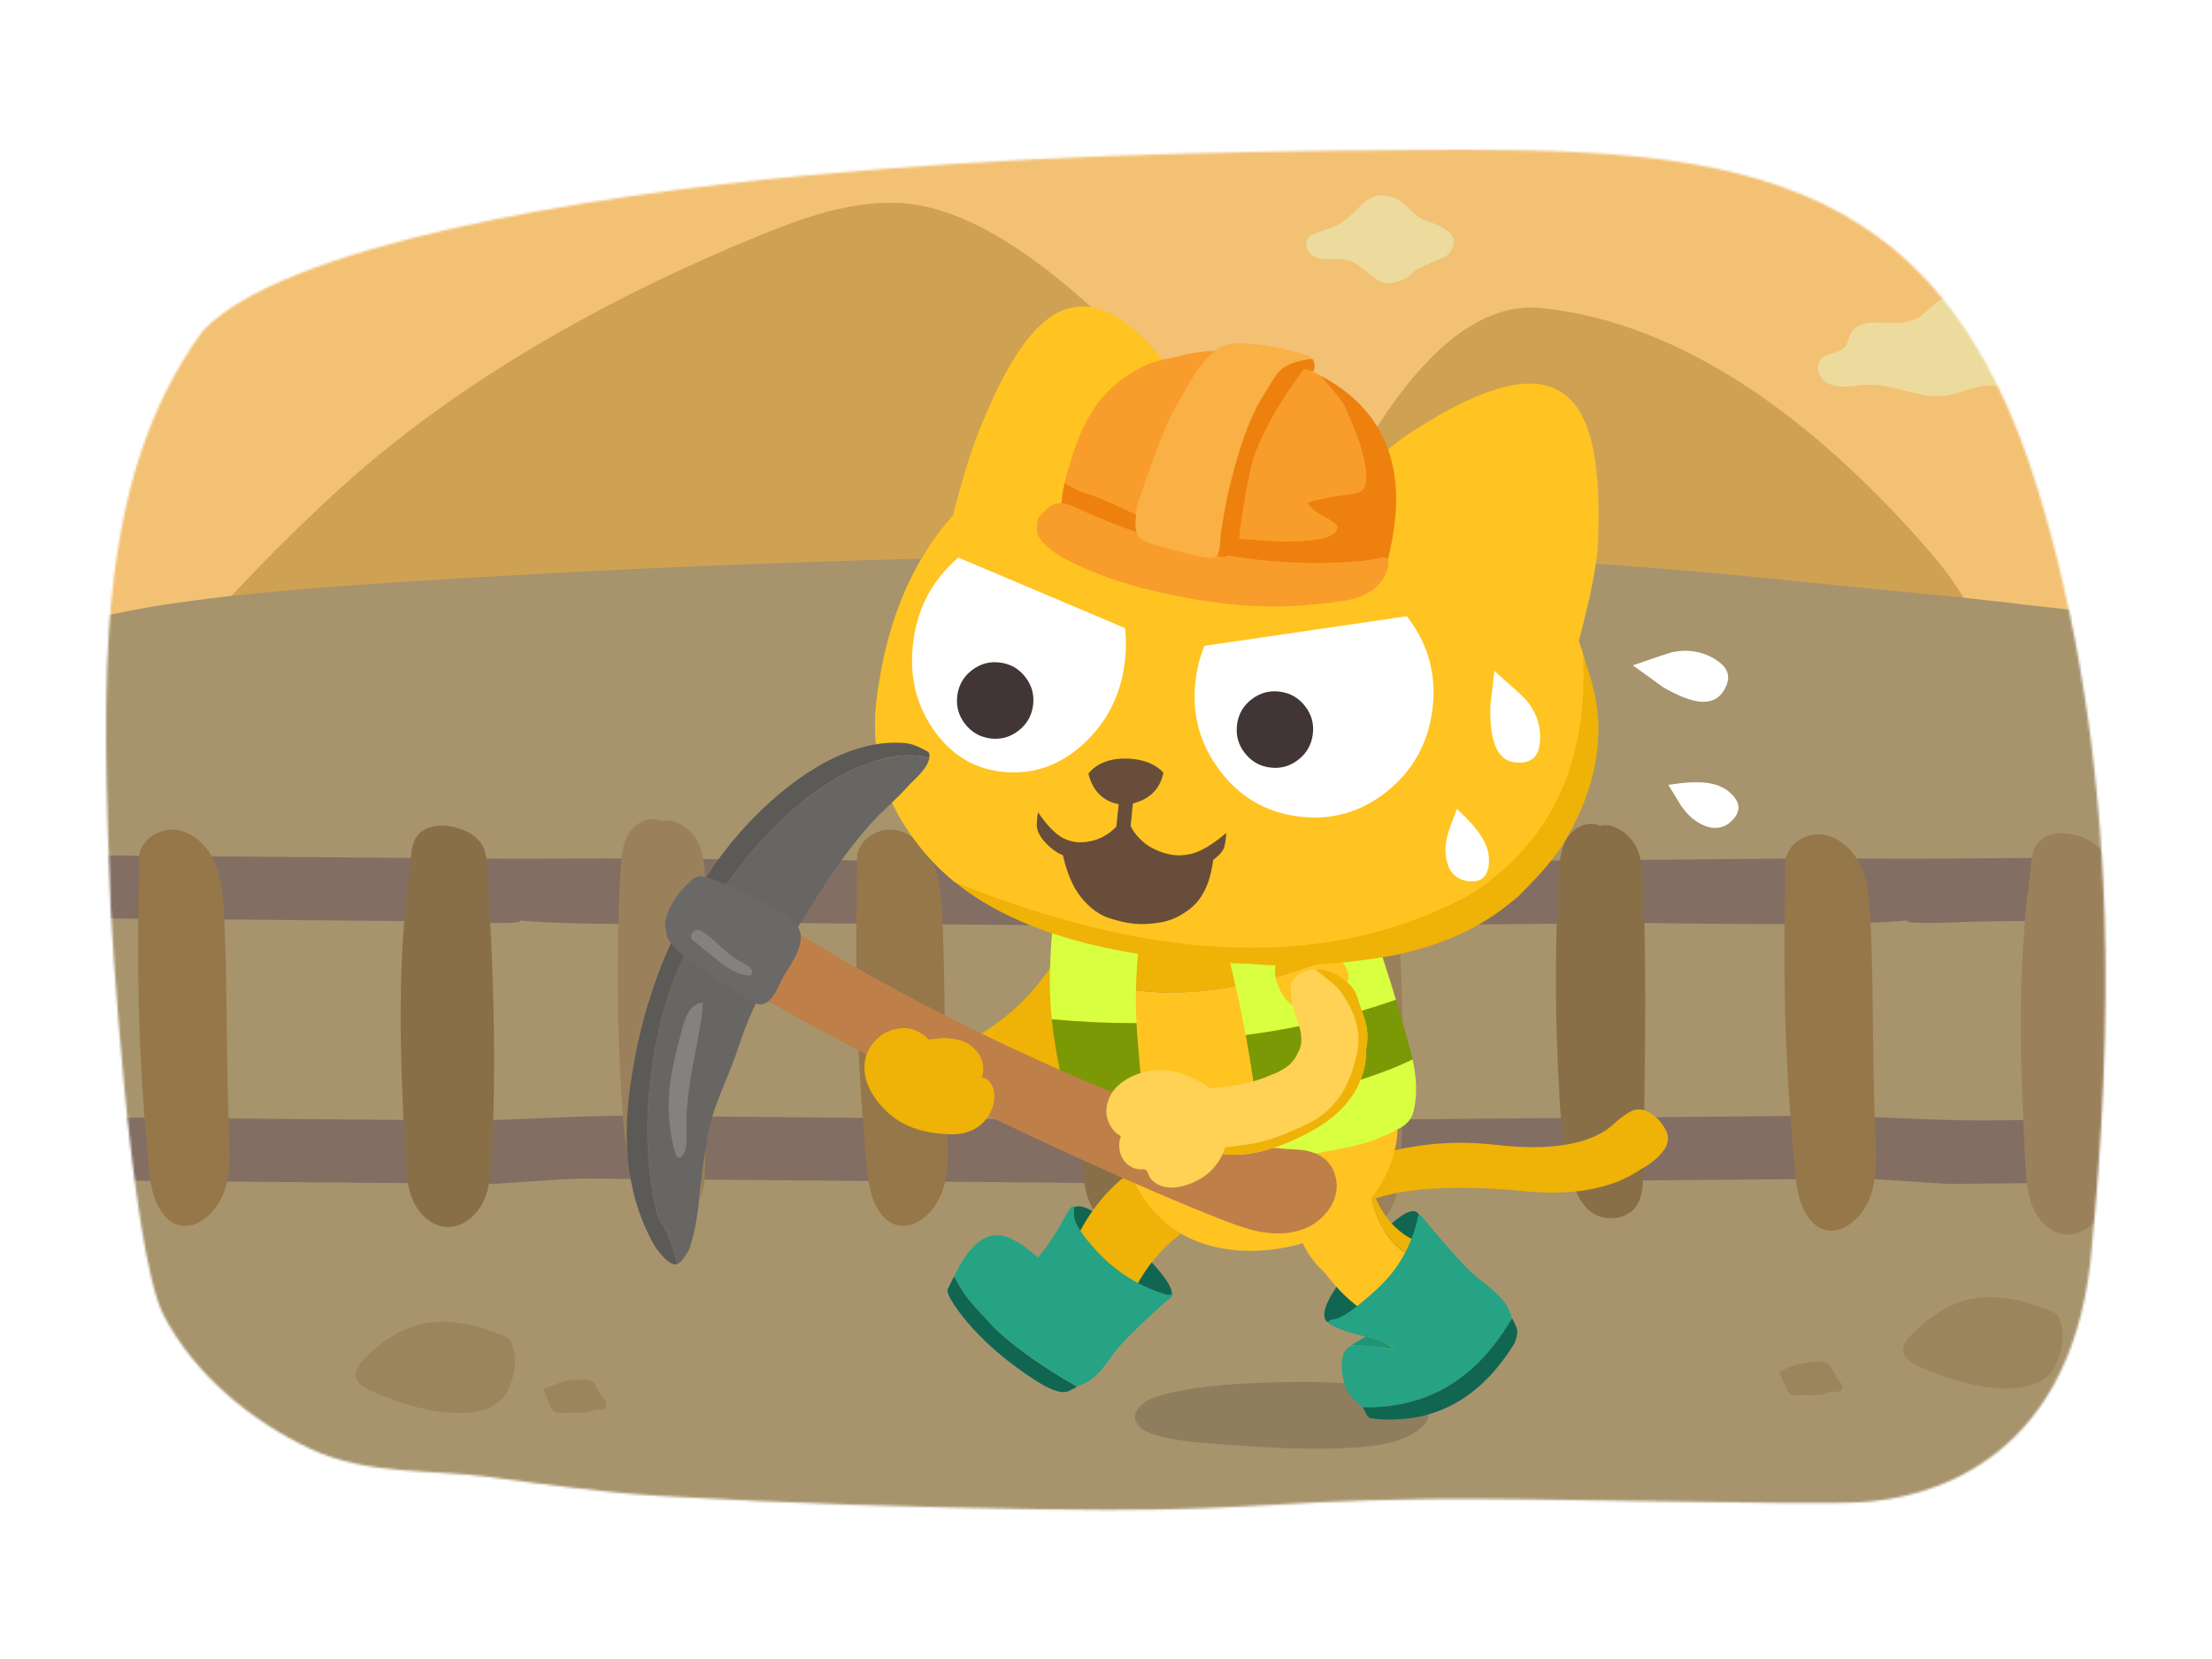
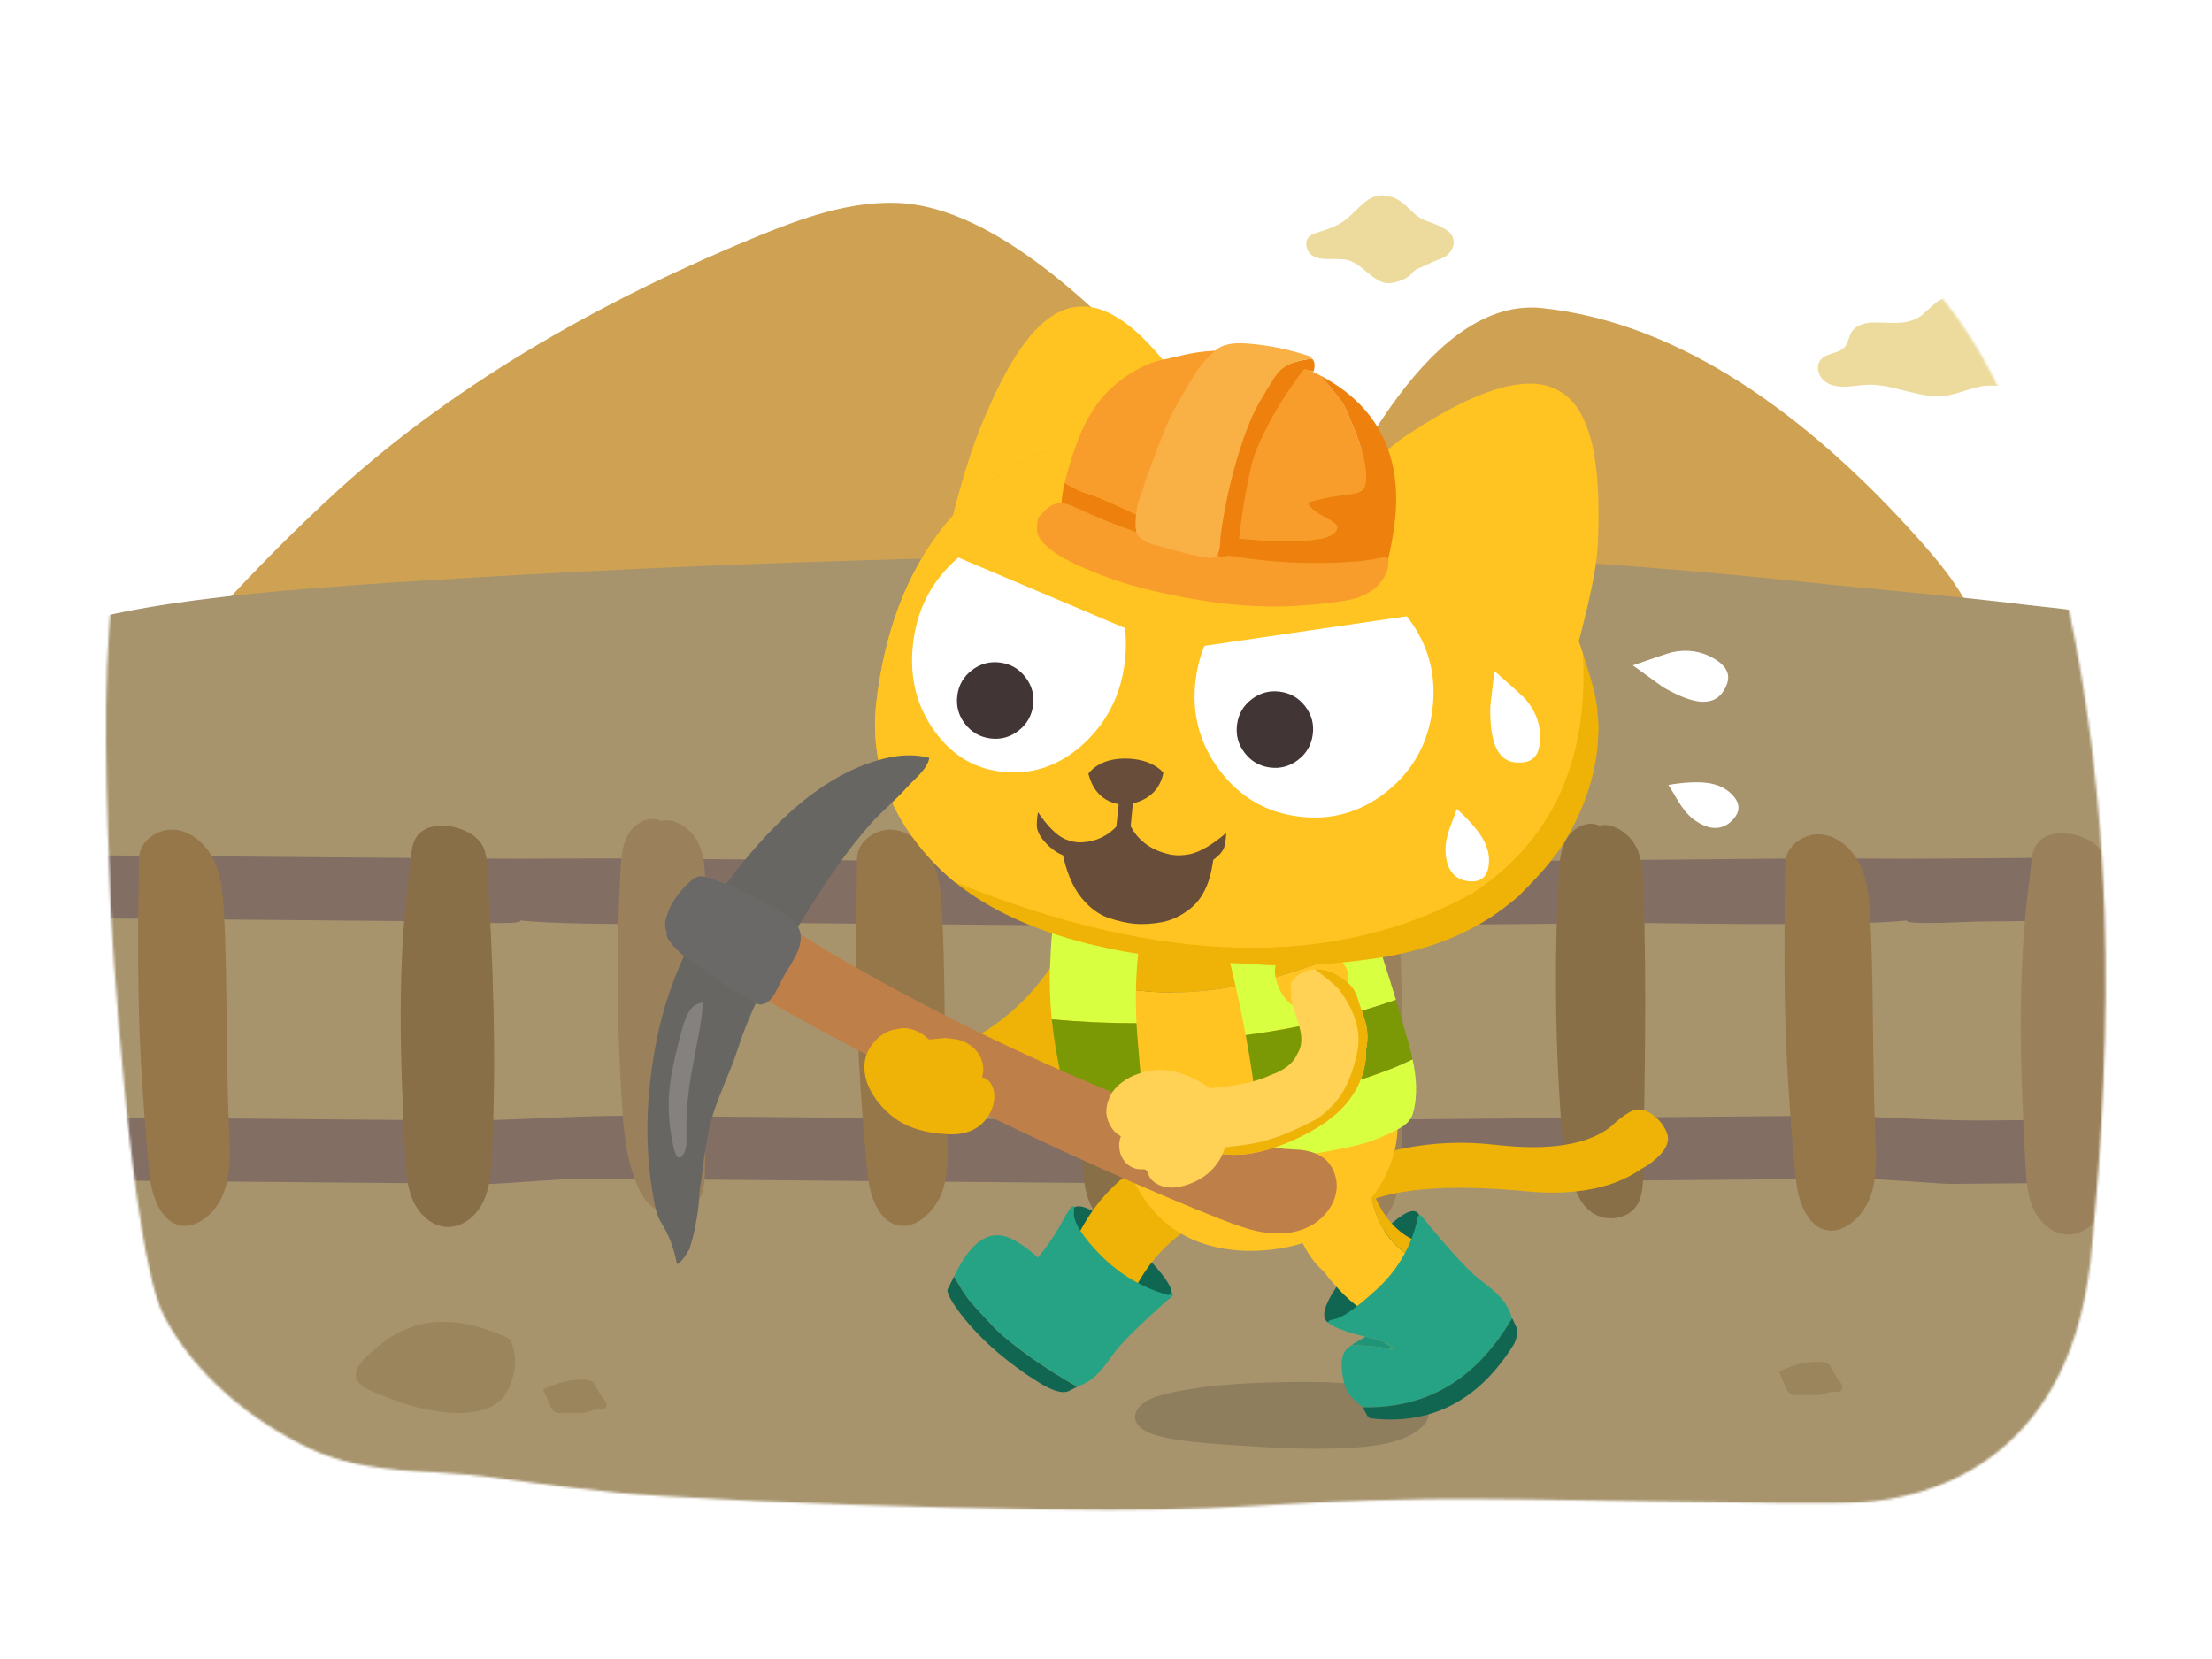
<svg xmlns="http://www.w3.org/2000/svg" fill="none" height="720" viewBox="0 0 960 720" width="960">
  <mask id="a" height="591" maskUnits="userSpaceOnUse" width="868" x="46" y="65">
    <path d="m610.645 65.118c-86.1.46-174.4 2.91-259.25 10.92-99.25 9.02-228.39 30.55-263.41 67.57-47.88 65.52-43.56 153.36-39.94 250.91 0 0 8.08 147.64 23.07 176.48 13.27 25.53 38.12 45.93 63.86 57.91 24.41 11.36 51.8 8.69 77.81 12.16 24.72 3.3 49.52 6.75 74.55 8.21 54.78 3.21 109.06 4.87 163.58 5.72 90.48 1.41 89.69-3.19 169.23-4.42 42.79-.65 162.76 2.92 188.3 1.32 25.55-1.59 88.68-14.98 98.77-104.16 5.5-54.52 7.55-104.93 6.13-151.26-2.2-66.5-11.72-127.48-28.56-182.94-43.9-145.18-138.24-149.57-274.14-148.42z" fill="#fff" />
  </mask>
  <path d="m0 0h960v720h-960z" fill="#fff" />
  <g mask="url(#a)">
-     <path d="m923 44h-896v379h896z" fill="#f2c174" />
    <path d="m855.56 265.58c-2.38-4.69-5.13-9.22-8.29-13.7h.04c-5.28-7.4-11.61-14.71-18.85-22.62-43.05-47.02-97.64-89.09-159.31-95.56-27.03-2.83-49.42 20.17-64.99 41.95-11.42 15.97-23.04 38.06-38.18 49.82-.79.61-1.66 1.21-2.63 1.23-1.34.03-2.47-1.04-3.46-2.04-16.47-16.62-31.23-34.84-47.22-52.01-31-33.28-79.02-83.21-123.64-84.61-20.25-.63-40.07 6.26-59.2 14.08-63.97 26.13-130.31 62.41-183.45 110.95-17.8 16.28-34.91 33.49-51.38 51.46 159.5-13.02 667.29-14.05 760.57 1.06z" fill="#cfa153" />
    <path d="m781.351 252.408c-78.274-8.269-151.537-12.408-219.749-12.408-33.616 0-74.274.496-121.952 1.496-75.934 1.623-145.886 4.217-209.848 7.774-115.8 6.432-166.129 10.95-210.837 25.165-10.392 1.983-19.333 4.635-23.734 8.376-6.181 5.237-.87 20.735-1.07 26.915-.3 9.114-.59 18.218-.89 27.323-.76 23.174-1.51 303.612-2.27 326.786l935.786.165c.551-21.269 1.091-299.794 1.631-321.063.55-21.376 13.122-49.584-5.891-69.726-7.692-8.142-25.925-8.589-42.848-10.678-32.546-4.023-65.571-6.676-98.327-10.135z" fill="#a7946d" />
    <path d="m38.145 398.537c52.21.47 104.46.91 156.66 1.38 4 .04 31.04 1.7 31.04-.28v-.16c25.55 2.77 107.94 1.03 116.19 1.11 52.21.47 104.46.91 156.66 1.38 3.19 0 20.93 1.07 28.03.51 7.1.55 24.84-.47 28.03-.51 52.21-.47 104.46-.91 156.66-1.38 8.25-.08 90.59 1.66 116.19-1.11v.16c0 1.94 26.99.32 31.04.28 52.21-.44 104.46-.91 156.665-1.38 4 0 25.54.36 49.58.44-2.86-9.38-6.05-18.71-9.68-28.01 0-.04 0-.12-.05-.16-46.77.4-93.545.83-140.315 1.23-18.88.16-37.76.32-56.69.47-4.53 0-9.06.08-13.59.12-23.31.2-46.63-.2-69.99 0-54.54.47-109.08.95-163.63 1.42-18.88.16-37.76.32-56.69.47-4.53.04-9.06.08-13.59.12-2.96 0-10.73-1.46-13.92-.2-3.24-1.27-10.97.24-13.92.2-4.53 0-9.06-.08-13.59-.12-18.88-.16-37.76-.32-56.69-.47-54.54-.47-109.08-.95-163.63-1.42-23.36-.2-46.68.2-69.99 0-4.53 0-9.06-.08-13.59-.12-18.88-.16-37.76-.32-56.69-.47-54.54-.47-109.08-.95-163.63-1.42-3.05 0-19.02-.95-33.8-1.07-3.34 8.11-6.44 16.34-9.3 24.65-.43 1.31-.86 2.61-1.29 3.92 31.8 1.78 100.03.4 107.46.44z" fill="#836e64" />
    <path d="m972.395 485.297c-36.59.32-73.17.63-109.76.95-25.9.24-51.34-2.22-77.24-1.98-37.97.32-75.99.67-113.97.99-36.59.32-73.17.63-109.76.95-7.82.08-15.59.12-23.4.2-2.31-.47-5.55-.44-8.46-.28-2.91-.12-6.15-.16-8.46.28-7.82-.08-15.59-.12-23.4-.2-36.59-.32-73.17-.63-109.76-.95-37.97-.32-75.99-.67-113.97-.99-25.9-.24-51.34 2.22-77.24 1.98-36.59-.32-73.17-.63-109.76-.95-37.97-.32-75.99-.67-113.97-.99-9.34-.08-18.69-.16-27.98-.24-2.36 0-7.26-.79-12.12-.95-1.06 9.3-1.9 18.6-2.45 27.93 3.7.2 7.4.32 11.19.36 34.13.32 68.22.59 102.36.91 40.84.36 81.73.71 122.57 1.07 15.36.12 30.67.28 46.02.4 5.09.04 32.56-2.41 41.35-2.29 10.13.12 20.21.16 30.34.28 20.21.16 40.42.36 60.64.51 40.84.36 81.73.71 122.57 1.07 15.36.12 30.67.28 46.02.4 11.7.12 21.97 1.86 33.44.32 14.62-1.94 29.97-.59 44.68-.71 40.84-.36 81.73-.71 122.57-1.07 20.21-.2 40.42-.36 60.64-.51 10.13-.08 20.21-.16 30.34-.28 8.83-.12 36.31 2.33 41.35 2.29 15.36-.12 30.67-.28 46.02-.4 40.84-.36 81.73-.71 122.565-1.07 18.04-.16 36.03-.32 54.07-.47-.23-9.14-.65-18.24-1.43-27.38-31.87.28-63.78.55-95.645.83h.05z" fill="#836e64" />
    <path d="m600.835 365.418c1.35 1.11 2.41 2.37 3.13 3.76 1.5 2.89 1.78 6.25 1.98 9.5 2.57 41.58 4.11 83.36 1.98 125.15-.36 6.77-.79 13.73-3.72 19.82s-9.02 11.2-15.79 10.92c-6.45-.28-11.91-5.34-14.6-11.24s-3.05-12.5-3.4-18.99c-2.29-41.82-3.8-84.08 1.94-125.3.55-4.11.32-8.43 2.02-12.23 4.04-9.14 19.15-7.52 26.51-1.42l-.04.04z" fill="#9b815b" />
    <path d="m713.125 510.228c-.08 6.05-.75 12.58-5.74 16.02s-12.19 3.28-17.01-.36c-3.92-2.93-6.09-7.64-7.75-12.23-4.39-11.99-4.99-24.1-5.78-36.84-1.98-32.32-2.1-64.81-.36-97.17.28-5.5.71-11.28 3.64-15.98 2.93-4.71 9.18-7.75 14.12-5.3 5.82-1.62 12.82 3.48 15.67 8.82s3.13 11.63 3.32 17.69c1.46 45.1.55 80.2-.08 125.26l-.04.08z" fill="#896f48" />
    <path d="m813.275 473.227c-.55-25.04-.32-50.09-1.58-75.13-.4-7.56-1.03-15.31-4.15-22.2-3.13-6.88-9.34-12.86-16.85-13.73-7.52-.87-15.79 4.87-15.91 12.42-.4 28.57-.75 59.23.83 87.72.83 15 1.94 29.95 3.32 44.91.59 6.61 1.35 13.41 4.63 19.15 8.55 14.96 23.5 5.78 28.17-7.08 2.97-8.15 2.61-17.05 2.22-25.72-.32-6.77-.51-13.53-.67-20.3v-.04z" fill="#96774a" />
    <path d="m909.465 366.649c1.35 1.11 2.41 2.37 3.13 3.76 1.5 2.89 1.78 6.25 1.98 9.5 2.57 41.58 4.11 83.36 1.98 125.15-.36 6.77-.79 13.73-3.72 19.82s-9.02 11.2-15.79 10.92c-6.45-.28-11.91-5.34-14.6-11.24-2.65-5.9-3.05-12.5-3.4-18.99-2.29-41.82-3.8-84.08 1.94-125.3.55-4.11.32-8.43 2.02-12.23 4.04-9.14 19.15-7.52 26.51-1.42l-.04.04z" fill="#9b815b" />
    <path d="m206.355 363.358c1.35 1.11 2.41 2.37 3.13 3.76 1.5 2.89 1.78 6.25 1.98 9.5 2.57 41.58 4.11 83.36 1.98 125.15-.36 6.77-.79 13.73-3.72 19.82s-9.02 11.199-15.79 10.919c-6.45-.28-11.91-5.34-14.6-11.239-2.69-5.9-3.05-12.5-3.4-18.99-2.29-41.82-3.8-84.08 1.94-125.301.55-4.11.32-8.429 2.02-12.229 4.04-9.14 19.15-7.52 26.51-1.42l-.04.04z" fill="#896f48" />
    <path d="m305.945 508.168c-.08 6.05-.75 12.58-5.74 16.02s-12.19 3.28-17.01-.36c-3.92-2.93-6.09-7.64-7.75-12.23-4.39-11.99-4.99-24.1-5.78-36.84-1.98-32.32-2.1-64.81-.36-97.17.28-5.5.71-11.28 3.64-15.98 2.93-4.71 9.18-7.75 14.12-5.3 5.82-1.62 12.82 3.48 15.67 8.82s3.13 11.63 3.32 17.69c1.46 45.1.55 80.2-.08 125.26l-.04.08z" fill="#9b815b" />
    <path d="m410.435 471.179c-.55-25.04-.32-50.09-1.58-75.13-.4-7.56-1.03-15.31-4.15-22.2-3.17-6.88-9.34-12.86-16.85-13.73-7.52-.87-15.79 4.87-15.91 12.42-.4 28.57-.75 59.23.83 87.72.83 15 1.94 29.95 3.32 44.91.59 6.61 1.35 13.41 4.63 19.15 8.55 14.96 23.5 5.78 28.17-7.08 2.97-8.15 2.61-17.05 2.22-25.72-.32-6.77-.51-13.53-.67-20.3v-.04z" fill="#96774a" />
    <path d="m98.785 471.179c-.55-25.04-.32-50.09-1.58-75.13-.4-7.56-1.03-15.31-4.15-22.2-3.17-6.88-9.34-12.86-16.85-13.73-7.52-.87-15.79 4.87-15.91 12.42-.4 28.57-.75 59.23.83 87.72.83 15 1.94 29.95 3.32 44.91.59 6.61 1.35 13.41 4.63 19.15 8.55 14.96 23.5 5.78 28.17-7.08 2.97-8.15 2.61-17.05 2.22-25.72-.32-6.77-.51-13.53-.67-20.3v-.04z" fill="#96774a" />
    <path d="m500.185 364.578c1.35 1.11 2.41 2.37 3.13 3.76 1.5 2.89 1.78 6.25 1.98 9.5 2.57 41.58 4.11 83.36 1.98 125.15-.36 6.77-.79 13.73-3.72 19.82s-9.02 11.2-15.79 10.92c-6.45-.28-11.91-5.34-14.6-11.24s-3.05-12.5-3.4-18.99c-2.29-41.82-3.8-84.08 1.94-125.3.55-4.11.32-8.43 2.02-12.23 4.04-9.14 19.15-7.52 26.51-1.42l-.04.04z" fill="#896f48" />
    <path d="m607.075 86.879c-1.73-1.1-3.35-1.65-4.86-1.64-1.3-.53-2.74-.64-4.31-.3-1.8.37-3.58 1.24-5.35 2.6-1.01.77-2.53 2.17-4.56 4.19-1.92 1.91-3.45 3.27-4.6 4.09-1.58 1.14-3.54 2.18-5.89 3.1-1.37.53-3.45 1.25-6.23 2.159-.96.32-1.71.65-2.24.98-.78.49-1.36 1.1-1.71 1.83-.42.89-.53 1.91-.32 3.06.19 1.08.62 2.01 1.27 2.79 1.06 1.28 2.65 2.1 4.78 2.47.92.16 2 .24 3.23.24 1.45-.02 2.54-.03 3.26-.03 2.69-.04 4.82.22 6.38.78 1.32.48 2.79 1.32 4.41 2.54 1.85 1.5 3.24 2.62 4.15 3.35 1.64 1.32 3.04 2.26 4.2 2.83 1.57.77 3.09 1.09 4.55.95 1.64-.14 3.4-.6 5.29-1.36 1.89-.77 3.26-1.68 4.1-2.74.85-1.06 1.76-1.79 2.73-2.18.96-.4 2.62-1.14 4.97-2.23 2.19-1.02 3.87-1.71 5.03-2.09 1.76-.57 3.19-1.69 4.31-3.36 1.21-1.81 1.55-3.62 1-5.44-.35-1.21-1.09-2.27-2.23-3.18-.67-.529-1.76-1.19-3.28-1.98-.84-.43-1.84-.87-3.01-1.32-1.3-.47-2.27-.82-2.91-1.06-2.29-.87-4.11-1.96-5.46-3.27-1.71-1.64-2.79-2.67-3.24-3.07-1.28-1.15-2.43-2.06-3.45-2.71z" fill="#ecdb9c" />
-     <path d="m855.828 129.373c-1.23-.6-2.48-1.03-3.74-1.29-1.2-.12-2.42-.11-3.67.03-3.07.36-5.84 1.47-8.33 3.34-.69.52-1.9 1.6-3.64 3.23-1.5 1.41-2.75 2.42-3.74 3.04-2.48 1.53-5.71 2.33-9.7 2.42-1.06.02-2.78-.02-5.15-.11-2.24-.08-3.96-.11-5.13-.08-2.11.09-3.91.46-5.4 1.1-1.89.8-3.26 2.03-4.1 3.67-.24.46-.59 1.37-1.04 2.72-.39 1.18-.78 2.06-1.17 2.64-.61.89-1.5 1.61-2.67 2.17-.61.3-1.72.7-3.34 1.19-1.45.47-2.52.9-3.22 1.29-1.06.63-1.83 1.46-2.3 2.48-.44.98-.58 2.07-.43 3.27.14 1.15.52 2.18 1.14 3.12 1.07 1.6 2.7 2.77 4.89 3.5 2.06.65 4.65.85 7.78.59 3.53-.43 6.18-.67 7.93-.72 2.51-.06 5.36.22 8.56.84 1.36.28 4.2.96 8.5 2.05 3.52.89 6.35 1.48 8.49 1.77 3.1.43 5.93.45 8.5.06 1.72-.26 4.52-1.02 8.4-2.27 3.58-1.16 6.39-1.83 8.44-2.01 1.22-.1 2.65-.1 4.31 0 .96.06 2.4.17 4.32.35 3.57.29 6.41.14 8.52-.47 2.3-.65 3.99-1.79 5.08-3.41.64-.95 1-2.02 1.09-3.21.11-1.26-.12-2.34-.67-3.25-.39-.63-.95-1.2-1.7-1.69-.42-.28-1.12-.65-2.09-1.11-2.26-1.02-4.12-2.01-5.59-2.95-1.95-1.26-3.57-2.66-4.86-4.22-1.12-1.32-2.49-3.5-4.11-6.55-1.67-3.14-3.01-5.35-4.03-6.63-1.7-2.12-3.74-3.76-6.12-4.91z" fill="#ecdb9c" />
+     <path d="m855.828 129.373c-1.23-.6-2.48-1.03-3.74-1.29-1.2-.12-2.42-.11-3.67.03-3.07.36-5.84 1.47-8.33 3.34-.69.52-1.9 1.6-3.64 3.23-1.5 1.41-2.75 2.42-3.74 3.04-2.48 1.53-5.71 2.33-9.7 2.42-1.06.02-2.78-.02-5.15-.11-2.24-.08-3.96-.11-5.13-.08-2.11.09-3.91.46-5.4 1.1-1.89.8-3.26 2.03-4.1 3.67-.24.46-.59 1.37-1.04 2.72-.39 1.18-.78 2.06-1.17 2.64-.61.89-1.5 1.61-2.67 2.17-.61.3-1.72.7-3.34 1.19-1.45.47-2.52.9-3.22 1.29-1.06.63-1.83 1.46-2.3 2.48-.44.98-.58 2.07-.43 3.27.14 1.15.52 2.18 1.14 3.12 1.07 1.6 2.7 2.77 4.89 3.5 2.06.65 4.65.85 7.78.59 3.53-.43 6.18-.67 7.93-.72 2.51-.06 5.36.22 8.56.84 1.36.28 4.2.96 8.5 2.05 3.52.89 6.35 1.48 8.49 1.77 3.1.43 5.93.45 8.5.06 1.72-.26 4.52-1.02 8.4-2.27 3.58-1.16 6.39-1.83 8.44-2.01 1.22-.1 2.65-.1 4.31 0 .96.06 2.4.17 4.32.35 3.57.29 6.41.14 8.52-.47 2.3-.65 3.99-1.79 5.08-3.41.64-.95 1-2.02 1.09-3.21.11-1.26-.12-2.34-.67-3.25-.39-.63-.95-1.2-1.7-1.69-.42-.28-1.12-.65-2.09-1.11-2.26-1.02-4.12-2.01-5.59-2.95-1.95-1.26-3.57-2.66-4.86-4.22-1.12-1.32-2.49-3.5-4.11-6.55-1.67-3.14-3.01-5.35-4.03-6.63-1.7-2.12-3.74-3.76-6.12-4.91" fill="#ecdb9c" />
    <g fill="#9b855d">
      <path d="m192.305 573.669c-3.63-.02-7.08.38-10.33 1.21-4.4 1.12-8.69 3.03-12.9 5.74-3.49 2.28-7.03 5.19-10.62 8.73-1.45 1.5-2.49 2.82-3.14 3.96-.64 1.16-.96 2.25-.96 3.28 0 .41.06.81.18 1.21.31 1.38 1.25 2.64 2.82 3.78 1.09.8 2.65 1.63 4.67 2.49 6.27 2.71 12.06 4.79 17.35 6.24 6.39 1.77 12.49 2.74 18.28 2.92.52 0 1.05.01 1.57.04 3.35-.02 6.41-.38 9.19-1.07 3.76-.91 6.73-2.44 8.94-4.6 1.14-1.13 2.14-2.52 2.99-4.17.64-1.26 1.27-2.82 1.89-4.7.91-2.76 1.35-5.4 1.35-7.91 0-2.16-.33-4.24-1-6.24-.43-2.22-1.44-3.68-3.03-4.38-4.28-1.83-8.28-3.27-12.01-4.31-4.33-1.21-8.57-1.93-12.76-2.17-.86-.05-1.69-.06-2.49-.04z" />
      <path d="m257.165 599.688c-.62-.5-1.69-.8-3.21-.89-3.23-.17-6.47.15-9.73.96-2.12.58-4.97 1.67-8.55 3.24l3.14 7.02c.57 1.5 1.25 2.45 2.03 2.85.52.26 1.14.4 1.85.43.24 0 .91-.02 2-.07.76-.07 2.47-.07 5.13 0 2.12.07 3.81-.05 5.1-.36.55-.14 1.35-.4 2.42-.78.95-.29 1.78-.42 2.49-.39.64.09 1.05.14 1.21.14.48.02.87-.05 1.18-.21.43-.21.73-.59.89-1.14.14-.52.14-1.03 0-1.53-.14-.55-.68-1.38-1.6-2.49-.91-1.19-1.73-2.53-2.49-4.03-.34-.67-.59-1.16-.78-1.5-.33-.57-.69-.99-1.07-1.25z" />
      <path d="m793.49 591.934c-.62-.5-1.69-.8-3.21-.89-3.23-.17-6.47.15-9.73.96-2.12.58-4.97 1.67-8.55 3.24l3.14 7.02c.57 1.5 1.25 2.45 2.03 2.85.52.26 1.14.4 1.85.43.24 0 .91-.02 2-.07.76-.07 2.47-.07 5.13 0 2.12.07 3.81-.05 5.1-.36.55-.14 1.35-.4 2.42-.78.95-.29 1.78-.42 2.49-.39.64.09 1.05.14 1.21.14.48.02.87-.05 1.18-.21.43-.21.73-.59.89-1.14.14-.52.14-1.03 0-1.53-.14-.55-.68-1.38-1.6-2.49-.91-1.19-1.73-2.53-2.49-4.03-.33-.67-.59-1.16-.78-1.5-.34-.57-.69-.99-1.07-1.25z" />
-       <path d="m863.95 563.001c-3.63-.02-7.08.38-10.33 1.21-4.4 1.12-8.69 3.03-12.9 5.74-3.49 2.28-7.03 5.19-10.62 8.73-1.45 1.5-2.49 2.82-3.14 3.96-.64 1.16-.96 2.25-.96 3.28 0 .41.06.81.18 1.21.31 1.38 1.25 2.64 2.81 3.78 1.09.8 2.65 1.63 4.67 2.49 6.27 2.71 12.06 4.79 17.35 6.24 6.39 1.77 12.49 2.74 18.28 2.92.52 0 1.05.01 1.57.04 3.35-.02 6.41-.38 9.19-1.07 3.76-.91 6.73-2.44 8.94-4.6 1.14-1.13 2.14-2.52 2.99-4.17.64-1.26 1.27-2.82 1.89-4.7.91-2.76 1.35-5.4 1.35-7.91 0-2.16-.34-4.24-1-6.24-.43-2.22-1.44-3.68-3.03-4.38-4.28-1.83-8.28-3.27-12.01-4.31-4.33-1.21-8.57-1.93-12.76-2.17-.86-.05-1.69-.06-2.49-.04z" />
    </g>
    <path d="m491.854 539.839c-14.47-13.79-23.31-18.83-26.52-15.14l-6.08 16.9 33.42 32.64 14.3-10.38c4.51-2.16-.54-10.17-15.13-24.02z" fill="#106651" />
    <path d="m484.144 582.658c10.97-47.31 45.08-67.79 102.35-61.46l-16.78-28.66c-62.02-5.46-98.76 17.03-110.22 67.48l16.07 18.55 8.6 4.1h-.02z" fill="#efb207" />
    <path d="m411.134 559.849c.11 1.91 1.9 5.19 5.38 9.86 3.18 4.25 7.1 8.6 11.77 13.04.51.46 1.02.94 1.55 1.43 4.52 4.12 9.68 8.19 15.47 12.2 1.13.75 2.25 1.48 3.38 2.23.99.62 1.93 1.22 2.82 1.79 5.69 3.38 9.78 4.5 12.25 3.35 2.82-1.36 4.02-2.03 3.59-1.98-3.67-2.12-7.18-4.21-10.5-6.29-2.09-1.34-4.13-2.69-6.12-4.03-1.96-1.32-3.86-2.64-5.66-3.97-4.85-3.59-8.75-6.74-11.69-9.45-.84-.77-1.62-1.53-2.31-2.27-5.51-5.86-9.09-9.81-10.73-11.86-1.66-2.08-3.75-5.39-6.26-9.95l-.04.04-2.89 5.85v.02z" fill="#106651" />
    <path d="m414.084 553.908c2.51 4.56 4.59 7.88 6.26 9.95 1.64 2.05 5.21 6 10.73 11.86.69.73 1.45 1.49 2.31 2.27 2.94 2.71 6.83 5.86 11.69 9.45 1.81 1.33 3.7 2.65 5.66 3.97 1.99 1.35 4.03 2.69 6.12 4.03 3.32 2.08 6.82 4.17 10.5 6.29 2.89-.86 5.49-2.31 7.8-4.34 2.29-2.06 4.97-5.31 8.04-9.78 3.02-4.36 11.06-12.31 24.1-23.89 2.62-1.99 2.5-2.55-.37-1.67-11.25-3.23-20.98-8.97-29.16-17.24-8.19-8.32-12.07-14.56-11.66-18.74.43-4.25-1.03-3.3-4.39 2.85-3.3 6.21-7.05 11.83-11.25 16.86-4.21-3.77-8.03-6.48-11.45-8.12-7.64-3.75-14.6-.79-20.87 8.9-1.36 2.13-2.71 4.57-4.05 7.35v-.02z" fill="#25a384" />
    <path d="m558.034 599.788c-1.22 0-2.511.04-3.851.12-9.6.24-17.57.65-23.92 1.24-8.64.75-16.44 1.949-23.38 3.609-4.34.99-7.579 2.171-9.709 3.551-1.46.91-2.58 1.969-3.38 3.199-.79 1.15-1.19 2.27-1.19 3.38v.541c.23 2.14 1.73 4.01 4.5 5.63 1.82 1.03 4.51 1.93 8.06 2.73 3.88.83 8.35 1.52 13.44 2.08 2.76.28 7.28.65 13.56 1.13 12.83.87 22.399 1.4 28.709 1.6 5.41.15 10.55.19 15.45.12 4.7-.08 9.101-.281 13.2-.591 5.96-.48 10.99-1.26 15.1-2.37 5.29-1.5 9.4-3.609 12.31-6.339 1.82-1.66 2.84-3.271 3.08-4.851.04-.28.06-.559.06-.829 0-1.02-.32-2.06-.95-3.08-.71-1.19-1.759-2.25-3.139-3.2-2.05-1.38-5.131-2.58-9.231-3.61-7.58-1.93-16.22-3.18-25.93-3.73-6.11-.35-13.709-.451-22.789-.301z" fill="#000" fill-opacity=".15" />
    <path d="m587.423 524.448c14.05-8.62 40.07-11 78.07-7.14 25.91 1.79 44.73-4.54 56.46-18.99l-22.95-9.25c-10.23 7.85-26.89 10.45-49.97 7.78-23.11-2.66-45.36.7-66.76 10.08l5.15 17.51z" fill="#efb207" />
    <path d="m697.924 490.057c-3.21 3.22-4.32 6.11-3.36 8.68.95 2.61 2.88 4.99 5.82 7.13 2.96 2.12 6.05 2.85 9.27 2.2s6.65-2.77 10.29-6.35c3.63-3.55 4.76-6.98 3.41-10.28s-3.64-6.03-6.87-8.19c-3.22-2.13-6.31-2.33-9.28-.6-2.97 1.74-6.06 4.22-9.27 7.41z" fill="#efb207" />
    <path d="m590.933 544.608c-14 16.19-18.94 25.91-14.83 29.16l18.38 5.64 33.19-37.43-11.82-14.79c-2.54-4.71-10.84 1.09-24.91 17.42z" fill="#106651" />
    <path d="m594.094 488.179-33.47-4.96c-.31 21.9-.48 34-.48 36.3 1.53 14.38 6.27 25.11 14.23 32.2 12.74 16.47 24.06 23.21 33.97 20.21-1.61 1.97-3.15 3.98-4.66 6.01-4.21 5.37-4.51 10.39-.9 15.07 2.21 3.13 4.72 5.42 7.52 6.89.28.14.59.24.94.31.26 0 .54-.07.86-.23 1.53-.69 3.62-1.69 6.25-3 1.28-.55 3.57-1.87 6.85-3.97 3.42-2.06 5.97-3.74 7.67-5.04 7.52-5.68 11.97-9.74 13.36-12.19.74-1.22 1.18-2.42 1.32-3.6l-2.99-3.87c-.76-1.6-1.84-3.14-3.26-4.65-.57-.79-1.12-1.4-1.64-1.83-.44-.41-.77-.75-1-1.02l-6.69-8.83c-15.5-2.26-26.22-8.74-32.17-19.46-3.45-6.23-5.38-13.84-5.8-22.8-.01-.08 0-.15.02-.19l-.09-.1.18-21.25h-.03z" fill="#ffc421" />
    <path d="m603.063 529.898c-4.46-5.27-7.46-11.99-9.02-20.16.42 8.97 2.35 16.56 5.8 22.8 5.94 10.72 16.67 17.21 32.17 19.46l6.69 8.83c.23.27.57.6 1 1.02.52.43 1.07 1.04 1.64 1.83 1.42 1.5 2.51 3.05 3.26 4.65l2.99 3.87c-.14 1.19-.57 2.38-1.32 3.6-1.39 2.46-5.85 6.52-13.36 12.19-1.7 1.31-4.25 2.98-7.67 5.04-3.29 2.1-5.57 3.43-6.85 3.97-2.63 1.31-4.71 2.31-6.25 3-.33.18-.61.25-.86.23.95.48 1.91.8 2.89.95 4.11.87 9.99-1.63 17.67-7.51 7.59-6.02 13.81-11.06 18.65-15.13 1.26-1.11 2.31-2.14 3.16-3.11l-.5-.73c.77-1.88.7-3.53-.2-4.92-.33-.65-.73-1.34-1.16-2.09-1.71-2.57-4-5.46-6.89-8.65-.21-.19-.45-.4-.71-.61l-.27-.3c-2.35-1.78-4.98-3.54-7.89-5.26l-3.08-4.02.68-.42c-5.59-3.18-11.96-6.45-19.14-9.81-4.49-2.03-8.31-4.94-11.44-8.73h.02z" fill="#efb207" />
    <path d="m587.934 582.868c-.12.07-.25.14-.36.2l-.9.76c6.52.02 12.7.65 18.56 1.89-2.56-2.66-6.78-4.51-12.66-5.57-.73.51-1.93 1.21-3.59 2.12-.08.09-.23.23-.47.4-.02-.04-.12-.03-.27.05-.1.05-.2.1-.32.16z" fill="#1f9478" />
    <path d="m591.493 610.748s.08.03.12.04c27.13.53 48.3-11.77 63.53-36.86.34-.57.69-1.14 1.06-1.71-.79-3.03-2.19-5.77-4.21-8.25-2.05-2.43-5.33-5.33-9.83-8.68-4.4-3.29-12.36-11.91-23.87-25.84-1.96-2.78-3.02-2.8-3.16-.05-2.79 11.82-8.62 21.82-17.48 30.01-8.9 8.19-15.1 12.56-18.59 13.11-3.49.6-3.4 1.73.3 3.37 3.48 1.56 7.59 2.9 12.33 4 .22.07.45.14.67.19l.28.03-.04.04c5.87 1.06 10.08 2.92 12.66 5.57-5.85-1.23-12.05-1.86-18.56-1.89.04-.13-.5.23-1.61 1.08-2.2 1.68-3.11 4.76-2.74 9.24s1.25 7.83 2.67 10.04c1.39 2.24 3.56 4.42 6.49 6.56h.01z" fill="#25a384" />
    <path d="m591.494 610.839 2 3.79c.42.35.8.64 1.12.86l3.4.38c24.79 1.87 44.5-9.01 59.12-32.64 1.38-3.08 1.71-5.48.98-7.21-1.31-2.98-1.95-4.24-1.93-3.79-.36.58-.72 1.15-1.06 1.71-15.23 25.1-36.4 37.38-63.53 36.86-.04-.01-.12-.04-.12-.04l-.04.04.04.04z" fill="#106651" />
    <path d="m421.454 484.869c-5.28-1.78-9.55-4.18-12.83-7.22-6.1-5.65-5.76-9.02-4.93-18.96 30.88-10.17 52.4-31.13 64.54-62.88l22.27 18.97c-3.78 17.9-11.81 32.8-24.09 44.71-11.37 11.02-26.35 19.48-44.96 25.38z" fill="#efb207" />
    <path d="m604.174 469.198c-.87-3.45-2.18-7.66-3.93-12.63-1.38-3.92-3.041-8.3-4.981-13.16l-8.789-21.96c-1.18-2.95-2.271-5.57-3.271-7.88-33.95 14.61-75.82 23.59-110.39 11.45.01.61.021 1.22.031 1.83.41 12.27 1.77 24.47 4.08 36.6.97 5.08 2.139 10.4 3.519 15.97.43 1.68.871 3.38 1.341 5.11 2.74 10.34 5.7 18.83 8.88 25.46 4.21 8.83 9.36 15.78 15.45 20.86 5.62 4.72 12.289 8.05 20.019 10.01 7.01 1.79 14.461 2.39 22.341 1.78 6.8-.51 13.229-1.81 19.289-3.9 6.47-2.21 12.29-5.26 17.44-9.14 1.91-1.44 3.7-2.98 5.38-4.62 1.6-1.57 3.1-3.23 4.5-4.99 1.32-1.64 2.541-3.38 3.661-5.23 1.56-2.43 2.86-4.94 3.91-7.52 1.589-3.72 2.709-7.57 3.349-11.57 1.2-7.87.591-16.69-1.829-26.46z" fill="#ffc421" />
    <path d="m583.194 413.568c-1.45-3.34-2.71-6.04-3.79-8.05-.62-1.23-1.28-2.38-1.97-3.45-2.44-4.16-5.07-7.61-7.9-10.36-1.93-1.83-3.99-3.47-6.18-4.92-3.72-2.61-7.76-4.7-12.12-6.26-7.77-2.81-16.58-3.93-26.44-3.36-7.19.38-16.09 1.82-26.71 4.33-5.31 1.24-9.47 2.6-12.49 4.09-4.31 2.13-7.46 4.97-9.43 8.52-1.13 2.01-1.95 4.45-2.48 7.3-.35 2.02-.59 4.62-.72 7.81-.22 5.27-.28 10.53-.17 15.8 34.56 12.14 76.44 3.16 110.39-11.45z" fill="#efb207" />
    <g fill="#d8ff40">
      <path d="m575.234 473.159c-9.02 2.49-17.86 4.7-27.19 5.67-.95.1-1.88.21-2.83.31.23 1.89.46 3.78.67 5.66.42 3.88.8 7.76 1.14 11.62.64 4.91 4.53 6.93 11.68 6.06 7.12-.89 15.76-2.38 25.91-4.48 4.75-.97 8.62-2.04 11.61-3.21 4.11-1.61 7.78-3.27 10.99-4.99 3.21-1.73 5.21-3.931 5.99-6.591 2.21-7.9 1.51-15.759-.17-23.479-2.2 1.06-4.46 2.09-6.8 3.08-8.24 3.46-18.57 6.91-31.01 10.35z" />
      <path d="m600.484 416.848c-.15-.45-.3-.92-.45-1.4-1.65-2.94-3.3-5.89-4.98-8.82-.56-.71-1.13-1.4-1.72-2.07-5.01-5.69-11.48-5.58-18.17-7.13-6.96 1.1-14.04 3.63-20.2 5.12-7.85 1.9-15.71 3.8-23.57 5.69 3.66 13.75 6.73 27.42 9.24 40.99 22.35-2.94 44.35-7.97 65.2-15.29-1.73-5.72-3.51-11.42-5.35-17.1zm-16.13 3.56c.41.88.72 1.79.85 2.75.58 4.35-4.17 9.86-7.6 12.02-2.65 1.68-7.54 3.29-10.69 3.1-1.83-.11-3.59-.76-5.22-1.59-4.98-2.54-8.91-10.97-8.32-16.41.93-8.64 11.68-10.53 18.58-9.44 2.95.47 5.87 1.58 8.09 3.58 1.17 1.06 2.12 2.35 2.99 3.68.48.74.94 1.51 1.32 2.31z" />
      <path d="m463.614 479.518c.95 3.5 1.92 6.871 2.92 10.121.89 2.86 2.43 4.7 4.61 5.5 2.18.81 4.82 1.46 7.94 1.94 3.09.5 6.94.2 11.53-.91 5.23-1.16 7.89-2.981 7.98-5.461-.08-1.56-.15-3.119-.22-4.679-.23-.81-.45-1.63-.65-2.46-.68-2.79-1.2-5.65-1.64-8.53-11.38.04-22.79-.44-34.09-1.81.52 2.1 1.06 4.2 1.62 6.28z" />
      <path d="m495.294 403.808c-10.16-.68-20.31-1.27-30.47-1.76-1.44-.07-6.68-1.24-7.84-.35-.02.01-.03.02-.04.04-1.25 1.12-.13 1.57-.31 3.18-.51 4.49-.69 9.46-.89 14.08-.35 7.78-.05 15.6.74 23.39 12.08 1.12 24.38 1.69 36.75 1.67-.7-13.54-.09-27.03 2.06-40.24z" />
    </g>
    <path d="m605.834 433.947c-20.85 7.32-42.85 12.35-65.2 15.29.52 2.79 1.02 5.57 1.48 8.35 1.2 7.21 2.23 14.39 3.11 21.55.94-.1 1.88-.21 2.83-.31 9.33-.98 18.16-3.18 27.19-5.67 12.43-3.43 22.77-6.88 31.01-10.35 2.34-.99 4.61-2.02 6.8-3.08-.56-2.56-1.23-5.1-1.93-7.63-1.7-6.07-3.46-12.12-5.28-18.15z" fill="#7b9905" />
    <path d="m493.824 452.537c-.26-2.83-.44-5.66-.59-8.49-12.38.02-24.67-.55-36.75-1.67 1.06 10.38 3.01 20.72 5.51 30.87 11.3 1.37 22.7 1.85 34.09 1.81-1.01-6.7-1.49-13.53-2.03-19.93-.07-.87-.15-1.73-.23-2.58z" fill="#7b9905" />
    <path d="m455.344 137.988c.88-.62 1.75-1.18 2.61-1.69 3.12-1.79 6.32-2.84 9.59-3.17 4.19-.46 8.52.32 12.99 2.33 6.39 2.87 13.16 8.3 20.32 16.27 5.9 6.57 11.89 14.48 17.99 23.75 7.58 11.57 15.83 26.1 24.74 43.58 4.83 9.53 10.08 20.39 15.75 32.56l-150.07 74.61-10.03 6.08c2.32-41.92 6.01-73.68 11.07-95.27 5.06-21.6 9.92-38.25 14.59-49.98 4.67-11.72 9.26-21.42 13.78-29.09 5.43-9.22 10.98-15.89 16.66-19.99z" fill="#ffc421" />
    <path d="m623.334 208.818c3.83 2.09 7.48 4.29 10.94 6.58 17.41 11.35 30.85 24.88 40.32 40.59.53.79 1.01 1.59 1.46 2.41 2.08 3.62 3.95 7.37 5.61 11.25.26.36.42.74.48 1.15.14.25.25.48.34.7 1.51 3.47 3.01 7.54 4.51 12.22 2.68 8.33 4.27 13.69 4.76 16.07.27.95.5 1.94.67 2.97.26 1.19.46 2.39.59 3.58.23 1.46.36 2.92.4 4.39.3 2.23.41 4.44.33 6.66.01.19.02.38.01.57 0 .12-.02.24-.08.39-.36 14.4-4.56 28.85-12.59 43.36-1.02 1.83-2.07 3.6-3.17 5.32-.39.64-.79 1.26-1.21 1.87-.19.3-1.51 2.02-3.94 5.16-2.4 3.15-7.01 8.14-13.82 14.97-.44.36-.89.73-1.34 1.11-.21.18-.42.35-.61.52l-4.44 3.5c-1.52 1.13-3.06 2.24-4.64 3.3-.04 0-.09.04-.16.12-.04.03-.1.06-.18.09-14.25 9.46-31.58 15.62-51.98 18.46-20.34 2.82-37.38 3.59-51.12 2.32-.49-.06-.97-.11-1.44-.13-.28-.02-.55-.03-.79-.05-16.69-.49-32.09-1.82-46.23-3.98-2.64-.4-5.28-.84-7.89-1.31-5.97-1.12-11.72-2.36-17.24-3.72-1.83-.52-3.68-1.04-5.55-1.55-.81-.22-1.63-.45-2.47-.69-.42-.13-.85-.26-1.29-.4-1.59-.49-3.16-.99-4.71-1.49-16.91-5.66-31.09-13.11-42.54-22.37-3.88-3.17-7.45-6.55-10.71-10.14-18.64-20.59-26.36-43.61-23.14-69.04 4.76-38.85 19.24-68.9 43.43-90.17 10.29-9.04 24.53-16.49 42.74-22.34 21.98-7.07 48.11-8.6 78.39-4.6 28.59 1.85 54.68 9.29 78.29 22.34z" fill="#efb207" />
    <path d="m623.334 208.818c3.83 2.09 7.48 4.29 10.94 6.58 17.41 11.35 30.85 24.88 40.32 40.59.52.79 1.01 1.59 1.45 2.41 2.08 3.62 3.95 7.37 5.61 11.25.26.36.42.74.48 1.15.14.25.25.48.34.7 1.51 3.47 3.01 7.54 4.51 12.22 2.53 46.66-13.45 81.3-47.92 103.93-59.78 33.13-134.69 31.51-224.75-4.87-3.88-3.16-7.45-6.55-10.71-10.14-18.64-20.59-26.36-43.61-23.14-69.04 4.76-38.85 19.24-68.9 43.43-90.17 10.29-9.04 24.53-16.49 42.74-22.34 21.98-7.07 48.11-8.6 78.39-4.6 28.59 1.85 54.69 9.29 78.29 22.34z" fill="#ffc421" />
    <path d="m610.834 188.678c10.55-6.94 19.85-12.18 27.93-15.74 9.81-4.32 18.21-6.47 25.22-6.45 4.9 0 9.16 1.09 12.8 3.23 2.85 1.64 5.32 3.92 7.43 6.84.58.82 1.14 1.69 1.69 2.61 3.49 6.08 5.8 14.44 6.95 25.08.96 8.85 1.16 19.58.59 32.18s-6.15 36.47-16.73 71.6-25.8 52.29-45.66 51.47l-101.5-13.14c1.18-49.49 12.38-86.41 33.62-110.75 21.21-24.34 37.1-39.99 47.66-46.94z" fill="#ffc421" />
    <path d="m577.124 248.478c14.25 1.85 25.71 8.59 34.38 20.23 8.65 11.64 12.03 24.76 10.14 39.38-1.89 14.6-8.5 26.43-19.83 35.49-11.35 9.02-24.15 12.61-38.39 10.76-14.18-1.84-25.58-8.57-34.22-20.18-8.73-11.66-12.15-24.8-10.26-39.4 1.89-14.62 8.54-26.45 19.94-35.48 11.31-9.04 24.06-12.65 38.23-10.81z" fill="#fff" />
    <path d="m447.884 231.067c12.77.94 23.09 6.81 30.95 17.63 7.85 10.82 10.99 23.41 9.43 37.78-1.56 14.35-7.38 26.28-17.44 35.81-10.08 9.48-21.5 13.76-34.27 12.82-12.7-.93-22.97-6.8-30.81-17.59-7.91-10.84-11.09-23.43-9.53-37.78 1.56-14.37 7.41-26.3 17.54-35.8 10.04-9.5 21.42-13.79 34.12-12.86z" fill="#fff" />
    <path d="m543.204 303.488c3.65-2.8 7.73-3.9 12.25-3.31s8.18 2.7 10.97 6.33c2.8 3.61 3.91 7.68 3.32 12.21-.59 4.56-2.7 8.24-6.33 11.04-3.63 2.82-7.71 3.93-12.23 3.35-4.52-.59-8.19-2.71-11-6.36-2.8-3.63-3.9-7.73-3.31-12.29.59-4.52 2.69-8.18 6.32-10.96z" fill="#413535" />
    <path d="m421.804 290.859c3.65-2.8 7.73-3.9 12.25-3.31s8.18 2.7 10.97 6.33c2.8 3.61 3.91 7.68 3.32 12.21-.59 4.56-2.7 8.24-6.33 11.04-3.63 2.82-7.71 3.93-12.23 3.35-4.52-.59-8.19-2.71-11-6.36-2.8-3.63-3.9-7.73-3.31-12.29.59-4.52 2.69-8.18 6.32-10.96z" fill="#413535" />
    <path d="m460.414 366.078c-.3-2.9-.3-5.69-.02-8.37.64-5.68 2.65-10.9 6.03-15.65 3.82-5.37 8.58-8.99 14.27-10.84 3.95-1.35 8.19-1.77 12.73-1.26 2.05.16 4.03.53 5.92 1.11 8.81 2.37 15.86 7.87 21.15 16.48 4.99 8.1 7.01 16.61 6.04 25.52-.09 1.03-.26 2.09-.5 3.19-.27 1.6-.62 3.13-1.04 4.59-.18.64-.39 1.29-.62 1.93-1.73 4.94-4.31 8.77-7.74 11.5-4 3.2-8.19 5.18-12.54 5.97-4.24.74-8.13.97-11.68.67-3.48-.34-7.29-1.2-11.43-2.59-4.19-1.46-8.09-4.37-11.68-8.73-3.87-4.81-6.65-11.51-8.34-20.1-.19-1.17-.37-2.32-.55-3.42z" fill="#684e3a" />
    <path d="m485.464 313.239c.71-1.83 2.88-2.56 6.53-2.18 3.61.42 7.45 1.29 11.53 2.6 8.03 2.63 15.63 8.88 22.79 18.74 7.23 9.82 10.2 18.16 8.92 25.03-1.2 6.86-6.4 11.76-15.6 14.68-9.27 3.01-19.78.04-31.54-8.89-15.89 5.45-27.72 5.41-35.49-.14-6.31-4.56-9.12-9.55-8.45-14.97.16-1.27 2.77-3.52 7.83-6.77 5.05-3.32 11.73-8.33 20.04-15.03 8.34-6.82 12.83-11.18 13.45-13.08z" fill="#ffc421" />
    <path d="m486.464 356.318 1.77 8.61c-.74.68-1.5 1.33-2.28 1.94-5.67 4.41-11.39 6.44-17.17 6.1-3.16-.19-6.35-1.11-9.56-2.77-2.46-1.44-4.63-3.33-6.52-5.66-1.85-2.34-2.76-4.49-2.74-6.44.01-1.18.08-2.31.2-3.39.08-.77.19-1.51.32-2.21 4.09 6 7.92 9.85 11.48 11.54 2.55 1.13 5.08 1.64 7.59 1.53 6.17-.32 11.33-2.79 15.49-7.42.46-.54.93-1.15 1.42-1.84z" fill="#684e3a" />
    <path d="m492.484 334.729c.31.45.39 1.35.25 2.7l-2.03 21.14c.41.77.81 1.46 1.2 2.09 3.63 5.3 8.88 8.69 15.75 10.15 2.8.57 5.77.52 8.91-.14 4.41-1 9.61-4.06 15.6-9.18-.04 1.82-.28 3.69-.69 5.61-.43 1.91-1.96 3.84-4.57 5.79-2.64 1.95-5.52 3.39-8.65 4.32-4.01 1.02-7.82 1.34-11.41.95-7.46-.83-14.17-4.65-20.13-11.48-1.67-3.81-2.39-6.74-2.15-8.79l2.06-19.29c.46-2.55.81-4.02 1.04-4.41 2.17-4.07 3.78-3.89 4.83.52z" fill="#684e3a" />
    <path d="m501.964 332.829c1.25.81 2.23 1.68 2.94 2.59-1.62 7.95-7.17 12.6-16.63 13.95-8.45-.58-13.76-5.12-15.93-13.62 1.26-1.61 2.84-2.94 4.75-3.99 3.45-1.89 7.65-2.73 12.58-2.52s9.03 1.41 12.29 3.58z" fill="#684e3a" />
    <path d="m514.834 281.448 104.66-15.32-18.16-22.73-75.71 5.68z" fill="#ffc421" />
    <path d="m498.184 276.798-87.46-37.02 38.43-26.11 55.81 24.21z" fill="#ffc421" />
    <path d="m470.934 213.888c9.5 2.95 18.74 8 27.86 12.08 6.98 3.12 13.94 4.75 21.35 6.17 8.44 1.63 17.31 1.33 25.9 2.21 2.5.26 6.24.45 11.22.57 5.01.13 10.05-.21 15.12-1.01 5.07-.83 7.74-2.55 8.01-5.17.09-.86-1.82-2.36-5.71-4.49-4.23-2.25-6.62-4.32-7.17-6.19 3.77-1.12 7.56-2.01 11.39-2.64 2.07-.32 4.62-.67 7.64-1.05 2.14-.32 3.63-.81 4.47-1.49.99-.73 1.57-2 1.76-3.82.61-6.06-1.45-14.62-6.2-25.68-1.04-2.44-2.03-5.14-3.26-7.49-.44-.85-1.02-1.62-1.6-2.39-2.75-3.63-5.65-7.14-8.68-10.53-.13-.07-.25-.14-.38-.2-10.15-5.36-21.45-8.76-33.88-10.19-7.94-.92-16.64-.4-24.56 1.36-.73.16-1.45.33-2.17.52-4.96 1.27-9.76 1.77-14.45 3.88-8.45 3.82-16.15 9.66-21.49 17.09-5.59 7.78-8.75 15.87-11.47 24.85-.93 3.07-1.85 6.15-2.58 9.26.16.11.32.21.48.3 2.69 1.56 5.41 3.13 8.38 4.05z" fill="#f89d2c" />
    <path d="m597.623 185.018c-5.5-8.97-13.709-16.31-24.599-22.03 3.03 3.39 5.93 6.9 8.68 10.53.58.76 1.15 1.54 1.6 2.39 1.22 2.35 2.219 5.06 3.259 7.49 4.75 11.06 6.811 19.63 6.201 25.68-.18 1.82-.771 3.09-1.761 3.82-.84.67-2.329 1.17-4.469 1.49-3.02.38-5.57.73-7.64 1.05-3.82.64-7.621 1.52-11.391 2.64.55 1.87 2.941 3.94 7.171 6.19 3.89 2.13 5.799 3.63 5.709 4.49-.26 2.61-2.93 4.34-8.01 5.17-5.07.8-10.11 1.14-15.12 1.01-4.98-.13-8.709-.32-11.219-.57-8.59-.88-17.451-.58-25.901-2.21-7.41-1.43-14.369-3.05-21.349-6.17-9.12-4.08-18.36-9.13-27.86-12.08-2.97-.92-5.69-2.49-8.38-4.05-.16-.09-.321-.19-.481-.3-.62 2.66-1.11 5.35-1.31 8.07-.13 1.78-.459 4.07-.009 5.81.64 2.53.33 1.39 2.28 2.46 3.74 2.07 8.52 3.25 12.58 4.69 8.3 2.94 16.72 5.6 25.25 7.86 35.55 9.42 69.269 11.48 101.149 6.18 1.68-7.09 2.771-13.05 3.271-17.89.14-.9.24-1.81.3-2.72.13-1.26.22-2.48.26-3.67.63-13.68-2.11-25.45-8.22-35.32z" fill="#ee810e" />
    <path d="m599.044 242.178c-3.07.53-6.16 1.12-9.35 1.39-6.76.57-13.55.84-20.34.78-12.1-.09-24.2-1.18-36.12-3.23-1.54-.27-3.08-.54-4.62-.84-1.37-.27-2.75-.55-4.12-.84-12.29-2.58-24.42-5.97-36.22-10.26-.03-.01-.06-.02-.09-.03-6.45-2.35-12.81-4.96-19.04-7.84-5.51-2.55-10.07-5.1-15.29-.08-1.84 1.77-2.92 2.97-3.24 3.59-.32.64-.51 2.3-.58 4.96-.1 2.68 1.98 5.67 6.24 8.96 4.27 3.32 11.68 7.01 22.25 11.07 10.56 4.06 23.85 7.48 39.85 10.25 7.14 1.24 14.06 2.13 20.76 2.65 8.44.62 16.49.68 24.16.18 13.8-1 22.54-2.21 26.22-3.62 3.7-1.47 6.26-2.96 7.7-4.44 2.78-2.9 4.95-5.69 5.33-9.88.32-3.58-1.24-3.17-3.47-2.78z" fill="#f89d2c" />
    <path d="m569.573 155.788c-1.08-.03-2.76.19-5.03.67-2.27.51-4.24 1.21-5.9 2.1-1.7.92-3.09 2.03-4.17 3.34-1.07 1.31-3.6 5.31-7.57 12.01-3.98 6.7-7.78 16.65-11.4 29.83-.92 3.36-1.76 6.78-2.53 10.24-1.95 8.79-3.4 17.91-4.36 27.34.65.13 1.31.26 1.96.39 2.34-.41 4.58-1.13 6.78-2.01-.04-1.56.1-3.13.27-4.68.54-5.17 1.24-10.33 2.07-15.46.95-5.83 2.09-11.64 3.42-17.41 1.2-5.23 3.42-10.06 5.8-14.89 2.39-4.85 5.05-9.57 7.96-14.13 1.46-2.28 2.98-4.53 4.56-6.73.46-.63 4.24-6.4 4.75-6.25l3.89 1.11c.72-2.36.56-4.18-.48-5.46z" fill="#ee810e" />
    <path d="m568.023 154.488c-8.33-2.75-16.75-4.51-25.26-5.28-4.76-.43-10.27-.62-14.35 2.17-.36.25-.71.51-1.04.81-4.38 3.85-7.37 7.47-10.31 12.55-1.6 2.77-3.2 5.54-4.8 8.31-1.5 2.59-3 5.18-4.31 7.86-1.77 3.61-3.2 7.37-4.64 11.12-2.95 7.73-5.89 15.46-8.37 23.34-.24.77-.68 1.97-1.17 3.36-.29 1.38-.53 2.76-.68 4.15-.26 2.45-.52 5.31.03 7.73 1.11 4.93 8.81 5.96 12.99 7.23 5.89 1.78 11.9 3.19 17.98 4.22 2.02.34 3.27-.15 4.06-1.11 1.73-2.11 1.24-6.5 1.67-9.51.83-5.86 1.88-11.69 3.16-17.47.77-3.46 1.61-6.87 2.53-10.24 3.62-13.18 7.42-23.12 11.4-29.83 3.98-6.7 6.5-10.7 7.57-12.01 1.08-1.31 2.47-2.42 4.17-3.34 1.66-.89 3.63-1.59 5.9-2.1 2.27-.48 3.95-.71 5.03-.67-.4-.49-.91-.92-1.55-1.29z" fill="#f9b045" />
    <path d="m323.093 428.047c1.72 1.37 4.34 3.06 7.85 5.08 56.38 32.21 139.47 72.5 198.75 95.96 4.35 1.7 7.75 2.93 10.18 3.67 3.75 1.2 7.22 1.98 10.42 2.33 7.7.83 14.31-.45 19.83-3.86 2.43-1.59 4.52-3.53 6.24-5.81 1.76-2.37 2.91-4.9 3.44-7.55.58-2.84.39-5.65-.56-8.42-.98-2.88-2.56-5.16-4.74-6.84-2.46-1.86-5.75-3.05-9.87-3.58-5.1-.27-8.81-.55-11.16-.81-3.65-.41-8.19-1.52-13.64-3.31-60.7-18.73-143.19-57.78-196.91-92.25-2.85-1.9-5.09-3.2-6.72-3.92-2.54-1.25-4.94-1.9-7.19-1.96-2.78-.04-5.4.76-7.86 2.39-2.44 1.6-4.26 3.67-5.46 6.2-1.17 2.5-1.66 5.19-1.44 8.05.2 2.9 1.05 5.55 2.56 7.95 1.39 2.39 3.48 4.62 6.29 6.68z" fill="#bf7f49" />
-     <path d="m319.324 378.137c-16.94 21.62-29.47 47.22-34.61 74.51-4.23 22.44-5.3 44.34-1.07 67.49.7 3.81 1.27 7.24 3.34 10.56 3.41 5.47 5.7 11.61 6.79 17.96-.33.11-.66.16-.99.1-2.85-.49-5.72-3.94-8.01-6.96-12.79-21.38-14.7-45.98-11.27-70.28 2.32-16.95 6.27-32.97 11.86-48.07.31-.85.6-1.62.86-2.33 1.57-4.23 3.24-8.19 5.02-11.86 9.02-20.57 20.23-37.92 33.63-52.05 16.25-17.32 40.67-35.69 65.34-34.86 1.57.05 3.14.15 4.67.5 2.62.59 5.03 1.88 7.4 3.16.29.15.58.32.78.57.27.35.33.81.33 1.25 0 .36-.03.73-.09 1.09-5.66-1.49-11.67-1.34-17.25-.19-27.83 5.74-50.49 28.69-66.74 49.42z" fill="#5b5a57" />
    <path d="m286.994 530.688c-2.07-3.32-2.64-6.76-3.34-10.56-4.23-23.15-3.16-45.05 1.07-67.49 5.14-27.29 17.66-52.88 34.61-74.51 16.24-20.73 38.91-43.68 66.74-49.42 5.58-1.15 11.59-1.3 17.25.19-.76 4.92-6.79 9.49-9.88 12.99-4.81 5.44-10.55 9.99-15.41 15.44-10.92 12.25-19.98 26.02-28.62 39.92-11.39 18.33-22.49 37.12-29.13 57.78-3.51 10.92-8.94 21.12-11.94 32.33-.87 3.27-1.42 6.59-1.87 9.91-.95 4.84-1.53 9.76-2.05 14.69-.11.57-.21 1.15-.34 1.72-.46 2.09-.67 5.67-.93 9.78-.74 5.83-1.75 11.61-3.54 17.24-.13.39-.2.77-.25 1.14-1.64 2.83-3.62 6.14-5.58 6.79-1.09-6.35-3.37-12.5-6.79-17.96z" fill="#686663" />
    <path d="m289.304 397.628c-.86 2.6-.86 4.87 0 6.82-.22.77-.07 1.67.45 2.68.16.3.38.68.67 1.13.4.55.89 1.18 1.46 1.9 1.54 1.61 2.66 2.75 3.36 3.44 1.31 1.05 2.97 2.3 4.98 3.75l18.31 12.63c1.43.64 2.44 1.16 3.03 1.57 2.29 1.53 4.04 2.66 5.26 3.4.13.06.35.16.65.29.17.08.34.15.51.23 5.98 2.69 9.46-6.55 11.41-10.4 2.89-5.72 7.64-10.84 8.13-17.59.23-2.83-.85-5.41-3.24-7.72-1.14-1.16-2.88-2.42-5.2-3.78-1.41-.87-2.8-1.69-4.14-2.48-4.13-2.31-8.02-4.32-11.69-6.01l-6.08-2.94c-1.58-.66-2.97-1.19-4.15-1.59-2.16-.88-3.93-1.51-5.29-1.89-1.64-.55-2.96-.82-3.94-.81-1.37.12-2.77.87-4.19 2.25-3.38 3.03-6.05 6.28-8 9.76-.97 1.72-1.73 3.52-2.28 5.38z" fill="#6b6967" />
    <path d="m291.684 494.847c.42 2.3.89 4.19 1.42 5.69.36 1.04.8 1.63 1.32 1.76.51.3 1.07.07 1.7-.7.96-1.07 1.54-2.72 1.75-4.95.11-1.02.12-3.01.03-5.96-.17-6.47.46-14.23 1.88-23.29.48-2.62 1.09-5.91 1.83-9.87.44-2.15 1.06-5.45 1.87-9.9.96-5.35 1.49-9.55 1.58-12.6-1.97.47-3.35 1.03-4.13 1.71-.73.62-1.48 1.57-2.24 2.86-.91 1.66-1.72 3.68-2.41 6.05-.43 1.51-1.01 3.69-1.75 6.54-1.93 7.81-3.18 13.83-3.73 18.06-1.02 8.21-.73 16.42.88 24.62z" fill="#84817f" />
-     <path d="m312.604 410.627c-3.36-3.09-5.96-5.2-7.79-6.32-1.47-.96-2.76-.97-3.87-.01-.45.4-.76.89-.92 1.5-.16.56-.14 1.07.04 1.51.26.55.91 1.15 1.94 1.79 4.65 3.79 8.14 6.62 10.45 8.51 4.2 3.37 8.3 5.3 12.3 5.79.37.08.7.05 1-.09.46-.25.71-.63.76-1.14.06-.49-.03-.92-.29-1.29-.55-.84-1.41-1.62-2.59-2.33-.67-.44-1.73-1.01-3.17-1.73-2.07-1.17-4.69-3.23-7.86-6.18z" fill="#84817f" />
    <path d="m584.654 426.238c1.29 1.19 2.28 2.33 2.97 3.43.53.85 1 1.9 1.43 3.14.02.03.37 1.14 1.05 3.32.33 1.05.87 2.62 1.62 4.72.64 1.88 1.08 3.48 1.33 4.79.59 3.14.52 6.48-.23 10 .14 3.51-.35 7.05-1.49 10.62-1.43 4.52-3.71 8.65-6.85 12.41-2.79 3.36-6.27 6.43-10.45 9.22-3.47 2.33-7.59 4.58-12.35 6.74-4.96 2.23-9.55 3.88-13.76 4.92-5.1 1.29-9.95 1.81-14.56 1.56-4.03-.21-7.27-1.11-9.72-2.7-.88-.57-1.65-1.23-2.33-1.98-1.49-1.66-2.66-4.03-3.52-7.09-.99-3.58-1.5-7.14-1.52-10.66-.03-2.12.16-3.97.57-5.55l7.5-.74c4.49-.46 7.73-.84 9.7-1.14 3.6-.51 6.77-1.12 9.51-1.85 2.78-.75 5.33-1.66 7.66-2.73 3.53-1.21 6.34-2.77 8.45-4.68 1.26-1.15 2.25-2.41 2.95-3.77.16-.29.3-.58.42-.88.5-.78.88-1.55 1.13-2.32.61-1.73.77-3.74.47-6-.22-1.73-.73-3.78-1.53-6.17-1.19-3.51-1.86-5.52-1.99-6.04-.63-2.31-.92-4.35-.84-6.13.07-1.45.08-2.38.04-2.8-.03-.31-.09-.6-.16-.85.18-.39.4-.78.65-1.17 1.2-1.78 2.86-3.14 4.99-4.07 1.59-.7 3.25-1.08 4.97-1.15.51-.03 1.02-.03 1.53 0 2.16.13 4.35.71 6.55 1.73 2.05.97 3.98 2.25 5.81 3.87z" fill="#ffd154" />
    <path d="m584.654 426.237c1.29 1.19 2.28 2.331 2.97 3.431.53.85 1 1.9 1.43 3.14.02.03.37 1.14 1.05 3.32.33 1.05.87 2.62 1.62 4.72.64 1.88 1.08 3.48 1.33 4.79.59 3.14.52 6.48-.23 10 .14 3.51-.35 7.05-1.49 10.62-1.43 4.52-3.71 8.65-6.85 12.41-2.79 3.36-6.27 6.43-10.45 9.22-3.47 2.33-7.59 4.58-12.35 6.74-4.96 2.23-9.55 3.88-13.76 4.92-5.1 1.29-9.95 1.81-14.56 1.56-4.03-.21-7.27-1.11-9.72-2.7 4.67-.08 10.81-.68 18.44-1.81 7.64-1.14 16.6-4.36 26.89-9.66 3.94-1.87 7.76-5.09 11.47-9.66 3.7-4.57 6.54-11.29 8.52-20.17 1.98-8.9-.62-18.111-7.81-27.621-.78-1.03-2.9-2.919-6.36-5.659l-4.04-3.181c.51-.03 1.02-.03 1.53 0 2.16.13 4.35.711 6.55 1.731 2.05.97 3.98 2.25 5.81 3.87z" fill="#efb207" />
    <path d="m525.154 508.468c-2.71 2.52-6.02 4.43-9.93 5.72-1.8.61-3.51.99-5.14 1.14-.58.06-1.14.09-1.71.09-2.48-.02-4.71-.64-6.7-1.87-1.58-.98-2.63-2.17-3.16-3.58-.17-.44-.29-.77-.36-1-.13-.39-.32-.7-.56-.92-.26-.32-.63-.52-1.13-.61-.15.04-.59.06-1.32.05-1.59.02-3.1-.39-4.52-1.24-1.44-.83-2.59-2-3.46-3.51-.84-1.47-1.3-3.08-1.41-4.81-.13-1.72.11-3.32.71-4.8-1.78-.9-3.24-2.31-4.37-4.23-1.12-1.84-1.77-3.78-1.94-5.84.02-.2.03-.43.02-.68-.02-1.68.29-3.34.9-4.98.58-1.72 1.49-3.3 2.72-4.75 2.04-2.37 4.78-4.32 8.22-5.85 2.35-1 4.74-1.7 7.17-2.1.68-.1 1.36-.19 2.06-.27 3.1-.25 6.13.02 9.09.79 1.64.37 3.6 1.07 5.9 2.09 3.04 1.28 5.52 2.62 7.43 4.01 2.19 1.61 3.92 3.39 5.21 5.35.23.39.45.78.67 1.17.85 1.55 1.54 3.41 2.07 5.6.36 1.3.62 2.56.77 3.81.15 1.17.23 2.33.24 3.46 0 .8-.03 1.59-.1 2.36-.14 2.45-.66 4.78-1.58 7-.89 2.23-2.11 4.28-3.68 6.16-.67.82-1.39 1.57-2.13 2.24z" fill="#ffd154" />
    <path d="m415.293 492.198c-1.74.14-3.61.12-5.61-.06-7.88-.53-14.43-2.43-19.64-5.69-2.54-1.6-4.93-3.6-7.16-6.02-.45-.49-.88-.98-1.29-1.47-.87-1.02-1.63-2.06-2.28-3.14-1.19-1.82-2.15-3.67-2.88-5.57-.67-1.82-1.07-3.65-1.22-5.48-.13-1.42-.08-2.83.13-4.23.49-3.08 1.86-5.89 4.12-8.43 2.23-2.54 4.82-4.25 7.79-5.13.29-.06.63-.12 1.03-.2.72-.17 1.641-.34 2.771-.5 4.31-.56 8.98 1.74 12 4.77.24.24 6.359-.66 7.279-.57 5.24.5 8.86.98 12.69 4.77 3.19 3.16 4.651 8.07 3.091 12.37 3 .24 4.889 3.45 5.299 6.43.72 5.19-1.77 10.57-5.65 13.99-1.84 1.57-3.92 2.7-6.26 3.37-1.27.4-2.68.66-4.23.79z" fill="#efb207" />
    <path d="m749.513 291.477c-.78-2.05-2.74-3.99-5.88-5.8-5.45-3.12-11.43-3.98-17.919-2.62-1.6.4-7.291 2.3-17.071 5.7 1.47 1.07 3.37 2.43 5.67 4.09 4.39 3.21 6.84 4.98 7.33 5.31 6.93 4.03 12.55 6.16 16.87 6.41 4.48.2 7.75-1.54 9.81-5.2 1.77-3.07 2.17-5.69 1.19-7.9m-119.93 66.8c-1.46 3.8-2.21 7.19-2.25 10.2 0 3.57.641 6.53 1.951 8.92.18.27.34.54.52.81 1.97 2.82 4.949 4.27 8.949 4.33 3.36.03 5.581-1.38 6.661-4.2.53-1.29.8-2.91.81-4.85.04-3.12-.87-6.28-2.69-9.47-2.22-3.81-5.98-8.11-11.29-12.94-.76 2.22-1.64 4.61-2.65 7.2m18.179-60.1c-.67 5.38-1.01 8.36-1.02 8.95-.09 8.03.831 13.99 2.781 17.89 1.99 3.96 5.1 5.96 9.33 5.97 3.52.05 6-.89 7.44-2.83 1.38-1.73 2.079-4.41 2.129-8.06.03-6.24-2.159-11.86-6.579-16.86-1.13-1.21-5.57-5.22-13.32-12.05-.18 1.83-.431 4.16-.761 6.98zm86.831 57.1c2.8 2.18 5.539 3.51 8.209 3.96.32.02.63.04.95.07 3.45.21 6.421-1.21 8.911-4.26 2.11-2.64 2.389-5.26.829-7.88-.69-1.19-1.779-2.42-3.279-3.68-2.43-1.92-5.461-3.16-9.081-3.67-4.33-.6-10.029-.33-17.089.84 1.24 1.95 2.559 4.11 3.949 6.5 2.08 3.53 4.281 6.25 6.601 8.14z" fill="#fff" />
  </g>
</svg>